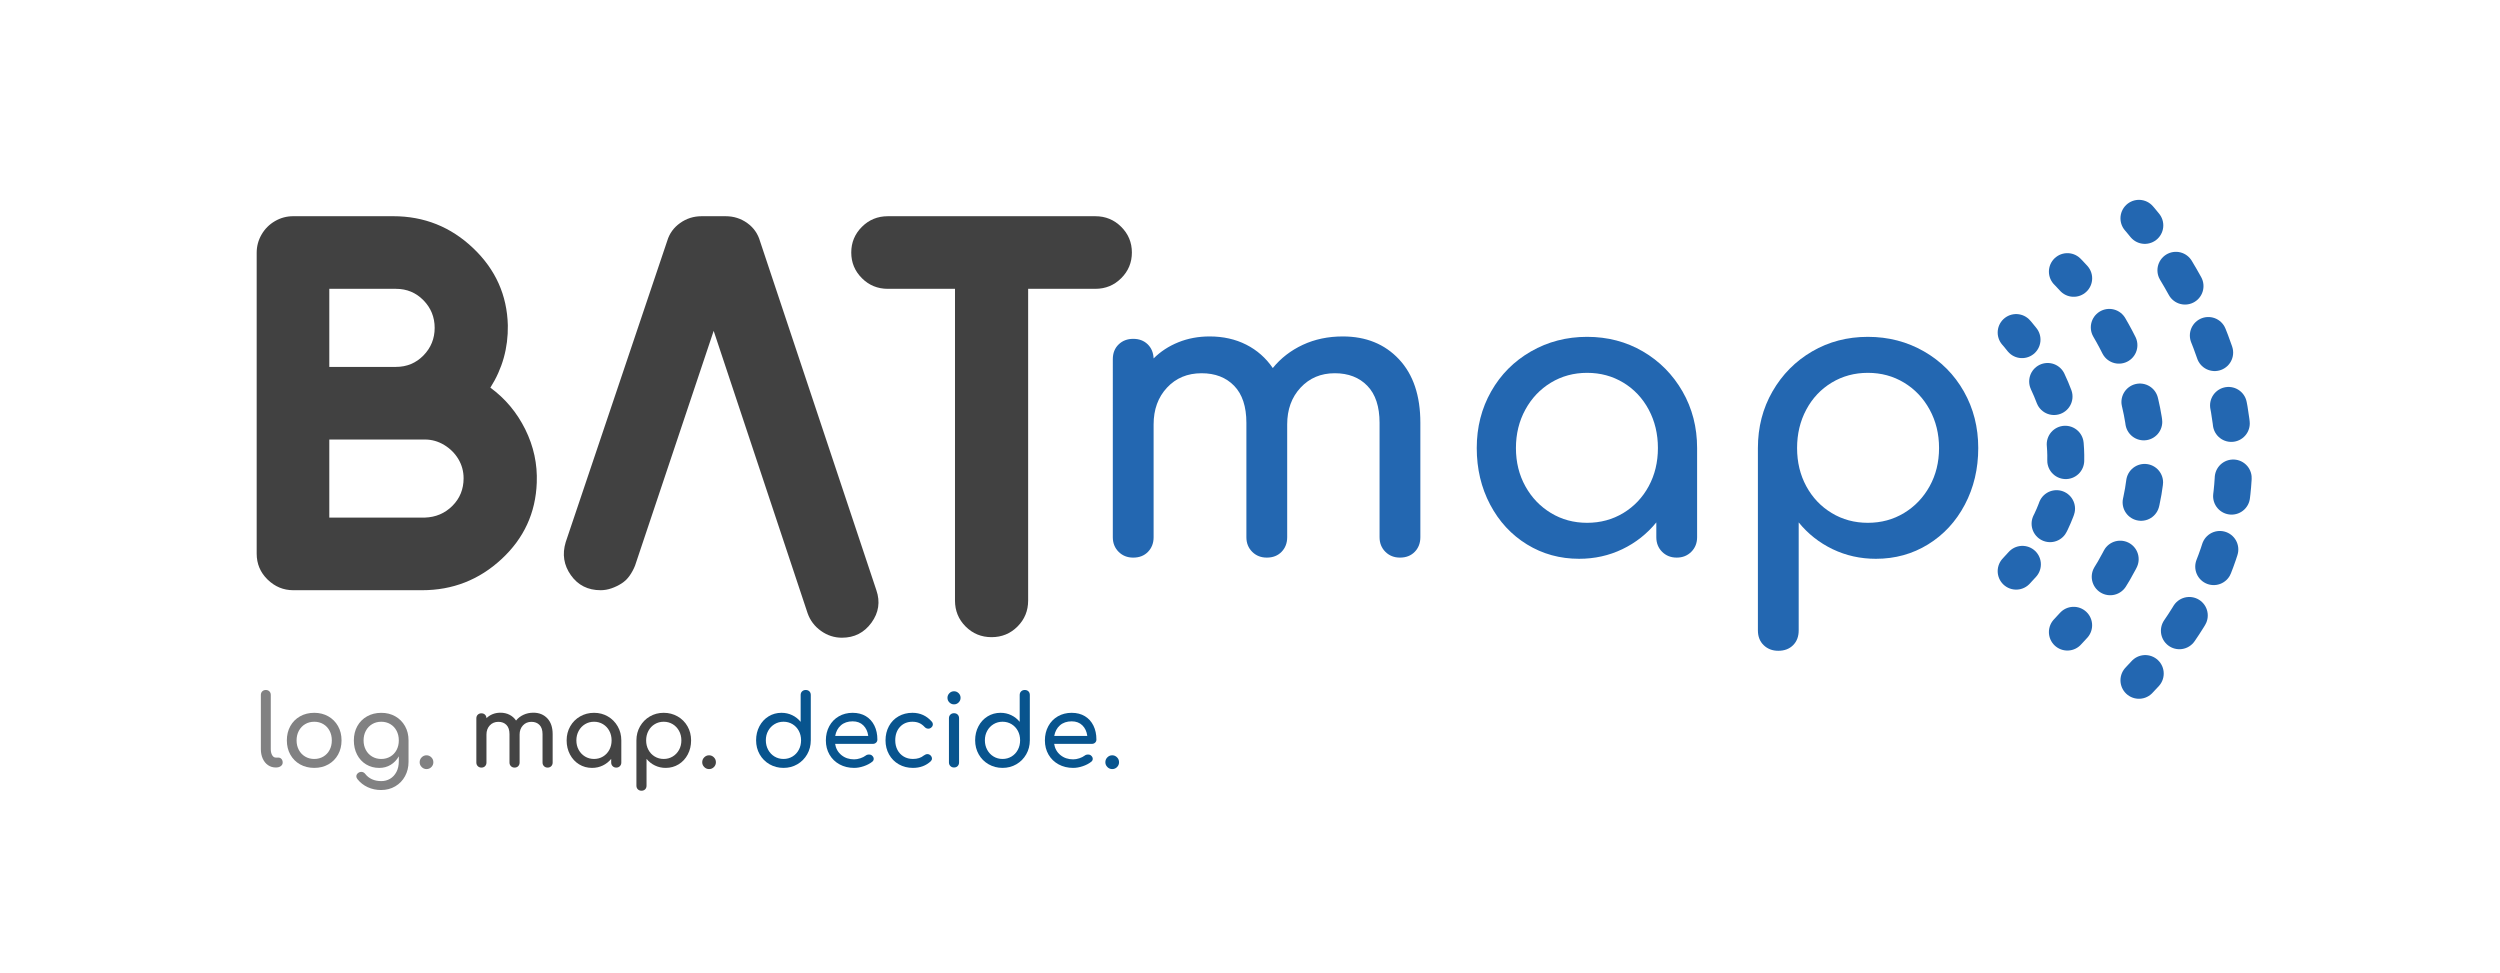
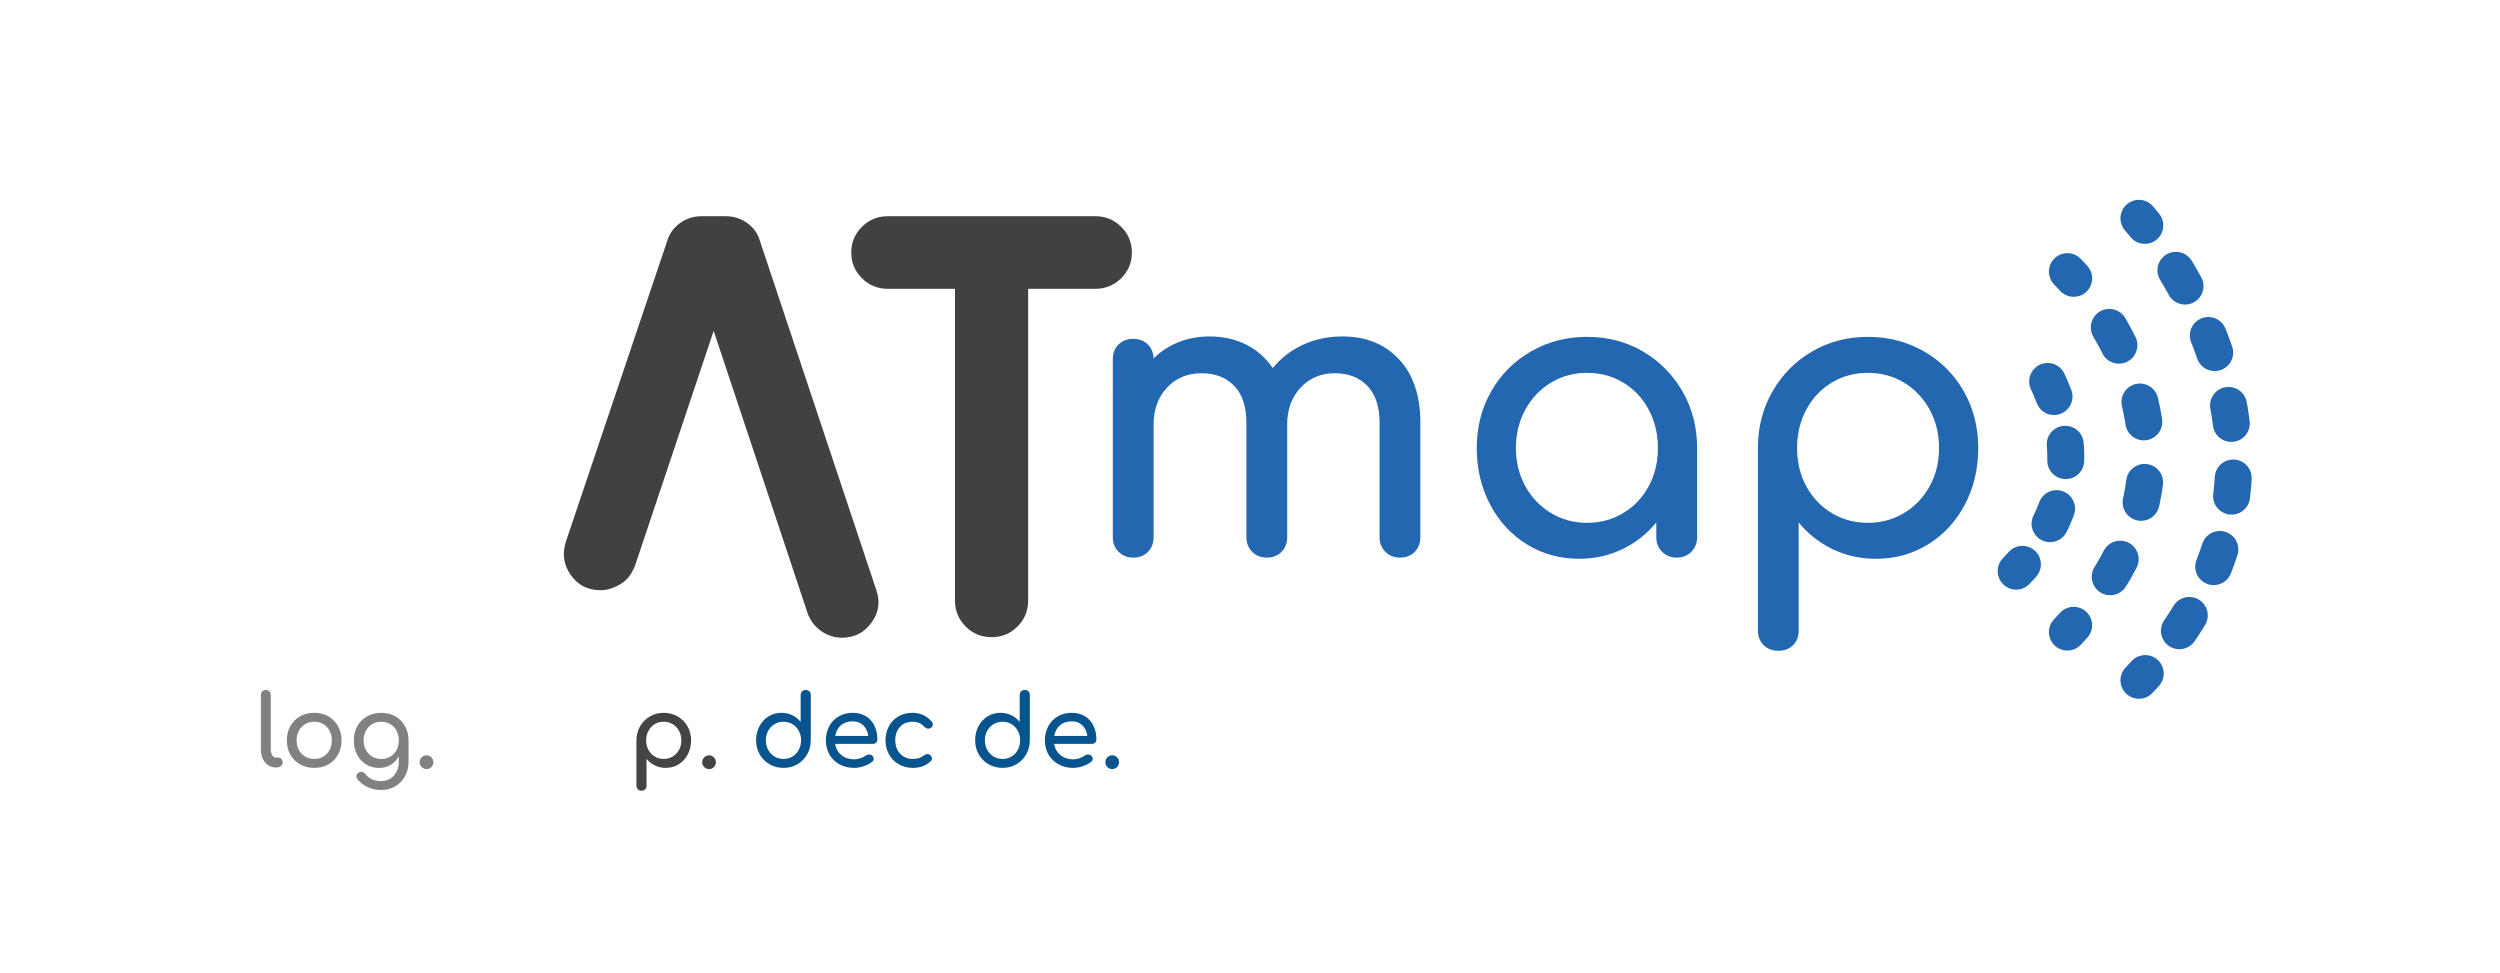
<svg xmlns="http://www.w3.org/2000/svg" version="1.1" id="Layer_1" x="0px" y="0px" width="270.611px" height="105.333px" viewBox="0 0 270.611 105.333" enable-background="new 0 0 270.611 105.333" xml:space="preserve">
  <g>
    <path fill="#818182" d="M29.015,82.825c-0.247-0.168-0.438-0.405-0.575-0.709s-0.204-0.646-0.204-1.026v-5.866   c0-0.157,0.05-0.286,0.15-0.387c0.1-0.1,0.229-0.15,0.387-0.15s0.287,0.05,0.387,0.15c0.101,0.101,0.15,0.229,0.15,0.387v5.866   c0,0.265,0.05,0.483,0.15,0.655c0.101,0.172,0.229,0.258,0.387,0.258h0.269c0.143,0,0.259,0.05,0.349,0.15   c0.089,0.1,0.134,0.229,0.134,0.387s-0.068,0.287-0.204,0.387c-0.136,0.101-0.312,0.15-0.527,0.15h-0.021   C29.54,83.077,29.262,82.993,29.015,82.825z" />
    <path fill="#818182" d="M32.479,82.739c-0.451-0.254-0.802-0.607-1.053-1.058s-0.376-0.963-0.376-1.537   c0-0.58,0.125-1.096,0.376-1.547s0.602-0.804,1.053-1.058c0.452-0.254,0.963-0.381,1.537-0.381c0.565,0,1.072,0.127,1.52,0.381   s0.798,0.607,1.053,1.058s0.381,0.967,0.381,1.547c0,0.573-0.125,1.085-0.376,1.537c-0.25,0.451-0.6,0.804-1.047,1.058   s-0.958,0.381-1.531,0.381C33.443,83.12,32.931,82.993,32.479,82.739z M34.999,81.896c0.29-0.172,0.516-0.41,0.677-0.714   c0.161-0.305,0.242-0.65,0.242-1.037s-0.081-0.734-0.242-1.042c-0.161-0.308-0.387-0.548-0.677-0.72s-0.618-0.258-0.983-0.258   s-0.693,0.086-0.983,0.258c-0.291,0.172-0.518,0.412-0.683,0.72c-0.165,0.308-0.247,0.655-0.247,1.042s0.083,0.732,0.247,1.037   c0.165,0.304,0.392,0.542,0.683,0.714c0.29,0.172,0.618,0.258,0.983,0.258S34.709,82.067,34.999,81.896z" />
    <path fill="#818182" d="M42.788,77.539c0.448,0.254,0.798,0.607,1.053,1.058s0.381,0.967,0.381,1.547v2.321   c0,0.566-0.125,1.082-0.376,1.547c-0.25,0.466-0.604,0.833-1.058,1.101c-0.455,0.269-0.969,0.403-1.542,0.403   c-0.516,0-0.996-0.102-1.44-0.306c-0.444-0.204-0.816-0.496-1.117-0.875c-0.079-0.1-0.118-0.201-0.118-0.301   c0-0.15,0.075-0.279,0.226-0.387c0.1-0.064,0.201-0.097,0.301-0.097c0.179,0,0.326,0.075,0.44,0.226   c0.193,0.25,0.437,0.442,0.731,0.575c0.293,0.133,0.626,0.199,0.999,0.199c0.351,0,0.669-0.084,0.956-0.252   c0.286-0.168,0.516-0.416,0.688-0.741c0.172-0.326,0.258-0.714,0.258-1.166v-0.526c-0.222,0.394-0.516,0.702-0.881,0.924   s-0.777,0.333-1.235,0.333c-0.53,0-1.005-0.127-1.424-0.381s-0.745-0.607-0.978-1.058s-0.349-0.963-0.349-1.537   c0-0.58,0.125-1.096,0.376-1.547s0.602-0.804,1.053-1.058c0.452-0.254,0.963-0.381,1.537-0.381   C41.833,77.158,42.34,77.285,42.788,77.539z M42.251,81.896c0.29-0.172,0.516-0.41,0.677-0.714c0.161-0.305,0.242-0.65,0.242-1.037   s-0.081-0.734-0.242-1.042c-0.161-0.308-0.387-0.548-0.677-0.72s-0.618-0.258-0.983-0.258s-0.693,0.086-0.983,0.258   c-0.291,0.172-0.518,0.412-0.683,0.72c-0.165,0.308-0.247,0.655-0.247,1.042s0.083,0.732,0.247,1.037   c0.165,0.304,0.392,0.542,0.683,0.714c0.29,0.172,0.618,0.258,0.983,0.258S41.961,82.067,42.251,81.896z" />
    <path fill="#818182" d="M45.646,83.029c-0.147-0.146-0.22-0.32-0.22-0.521c0-0.208,0.073-0.385,0.22-0.532s0.32-0.22,0.521-0.22   s0.375,0.073,0.521,0.22c0.147,0.147,0.22,0.324,0.22,0.532c0,0.201-0.071,0.375-0.215,0.521c-0.143,0.146-0.318,0.22-0.526,0.22   C45.966,83.249,45.792,83.175,45.646,83.029z" />
-     <path fill="#444444" d="M59.247,77.759c0.383,0.408,0.575,0.978,0.575,1.708v3.073c0,0.158-0.05,0.289-0.15,0.392   c-0.101,0.104-0.233,0.156-0.397,0.156c-0.158,0-0.289-0.052-0.392-0.156c-0.104-0.104-0.156-0.234-0.156-0.392v-3.073   c0-0.437-0.109-0.768-0.328-0.994c-0.219-0.226-0.511-0.338-0.876-0.338c-0.372,0-0.679,0.129-0.918,0.387s-0.36,0.587-0.36,0.988   v3.03c0,0.158-0.05,0.289-0.15,0.392c-0.1,0.104-0.233,0.156-0.397,0.156c-0.158,0-0.289-0.052-0.392-0.156   c-0.104-0.104-0.156-0.234-0.156-0.392v-3.073c0-0.437-0.109-0.768-0.328-0.994c-0.219-0.226-0.51-0.338-0.875-0.338   c-0.38,0-0.689,0.129-0.93,0.387c-0.24,0.258-0.36,0.587-0.36,0.988v3.03c0,0.158-0.05,0.289-0.15,0.392   c-0.1,0.104-0.232,0.156-0.397,0.156c-0.158,0-0.288-0.052-0.392-0.156c-0.104-0.104-0.156-0.234-0.156-0.392v-4.781   c0-0.165,0.052-0.297,0.156-0.397s0.234-0.15,0.392-0.15s0.287,0.048,0.387,0.145c0.101,0.097,0.154,0.224,0.161,0.381   c0.187-0.186,0.409-0.331,0.667-0.435s0.537-0.156,0.838-0.156c0.365,0,0.693,0.073,0.983,0.22s0.528,0.356,0.714,0.628   c0.215-0.265,0.483-0.473,0.806-0.623s0.681-0.226,1.074-0.226C58.36,77.147,58.863,77.351,59.247,77.759z" />
-     <path fill="#444444" d="M65.799,77.55c0.448,0.261,0.802,0.62,1.063,1.074c0.262,0.455,0.392,0.961,0.392,1.52v2.396   c0,0.158-0.052,0.289-0.156,0.392c-0.104,0.104-0.234,0.156-0.392,0.156s-0.288-0.052-0.392-0.156   c-0.104-0.104-0.156-0.234-0.156-0.392v-0.397c-0.25,0.308-0.555,0.548-0.913,0.72c-0.358,0.172-0.745,0.258-1.16,0.258   c-0.516,0-0.983-0.129-1.402-0.387s-0.749-0.614-0.988-1.069c-0.24-0.455-0.36-0.961-0.36-1.521c0-0.559,0.129-1.065,0.387-1.52   c0.258-0.455,0.614-0.813,1.069-1.074c0.455-0.261,0.958-0.392,1.51-0.392C64.852,77.158,65.352,77.289,65.799,77.55z    M65.273,81.89c0.29-0.175,0.517-0.416,0.682-0.72c0.165-0.305,0.247-0.646,0.247-1.026c0-0.379-0.083-0.723-0.247-1.031   c-0.165-0.308-0.392-0.549-0.682-0.725c-0.29-0.175-0.614-0.263-0.972-0.263c-0.358,0-0.682,0.088-0.972,0.263   c-0.291,0.176-0.52,0.417-0.688,0.725c-0.168,0.308-0.252,0.652-0.252,1.031c0,0.38,0.084,0.722,0.252,1.026   c0.168,0.304,0.397,0.544,0.688,0.72c0.29,0.175,0.614,0.263,0.972,0.263C64.659,82.153,64.983,82.065,65.273,81.89z" />
    <path fill="#444444" d="M73.352,77.55c0.455,0.261,0.811,0.62,1.069,1.074c0.258,0.455,0.387,0.961,0.387,1.52   c0,0.559-0.12,1.065-0.36,1.521c-0.24,0.455-0.569,0.811-0.988,1.069s-0.886,0.387-1.402,0.387c-0.416,0-0.802-0.086-1.16-0.258   c-0.358-0.172-0.663-0.412-0.914-0.72v2.9c0,0.165-0.05,0.297-0.15,0.397c-0.1,0.101-0.232,0.151-0.397,0.151   c-0.158,0-0.288-0.05-0.392-0.151c-0.104-0.1-0.156-0.232-0.156-0.397v-4.899c0-0.559,0.131-1.065,0.392-1.52   c0.262-0.455,0.616-0.813,1.063-1.074c0.448-0.261,0.947-0.392,1.499-0.392C72.394,77.158,72.897,77.289,73.352,77.55z    M72.815,81.89c0.29-0.175,0.519-0.416,0.688-0.72c0.168-0.305,0.252-0.646,0.252-1.026c0-0.379-0.084-0.723-0.252-1.031   c-0.168-0.308-0.397-0.549-0.688-0.725c-0.29-0.175-0.614-0.263-0.972-0.263c-0.358,0-0.682,0.088-0.972,0.263   c-0.29,0.176-0.518,0.417-0.683,0.725c-0.165,0.308-0.247,0.652-0.247,1.031c0,0.38,0.083,0.722,0.247,1.026   c0.165,0.304,0.393,0.544,0.683,0.72s0.614,0.263,0.972,0.263C72.201,82.153,72.525,82.065,72.815,81.89z" />
    <path fill="#444444" d="M76.231,83.029c-0.147-0.146-0.22-0.32-0.22-0.521c0-0.208,0.073-0.385,0.22-0.532s0.32-0.22,0.521-0.22   s0.375,0.073,0.521,0.22c0.147,0.147,0.22,0.324,0.22,0.532c0,0.201-0.071,0.375-0.215,0.521c-0.143,0.146-0.318,0.22-0.526,0.22   C76.551,83.249,76.378,83.175,76.231,83.029z" />
    <path fill="#08548E" d="M87.613,74.837c0.101,0.101,0.15,0.233,0.15,0.397v4.899c0,0.559-0.13,1.065-0.392,1.521   c-0.261,0.455-0.616,0.813-1.063,1.074c-0.448,0.262-0.947,0.392-1.499,0.392c-0.552,0-1.055-0.13-1.51-0.392   c-0.455-0.261-0.811-0.62-1.069-1.074c-0.258-0.455-0.387-0.961-0.387-1.521c0-0.559,0.12-1.065,0.36-1.52   c0.24-0.455,0.569-0.811,0.988-1.069s0.887-0.387,1.402-0.387c0.415,0,0.802,0.086,1.16,0.258c0.358,0.172,0.663,0.412,0.913,0.72   v-2.901c0-0.165,0.052-0.297,0.156-0.397c0.104-0.1,0.234-0.15,0.392-0.15C87.38,74.687,87.513,74.737,87.613,74.837z    M85.782,81.89c0.29-0.175,0.517-0.417,0.682-0.725c0.165-0.308,0.247-0.652,0.247-1.032c0-0.379-0.083-0.721-0.247-1.026   c-0.165-0.304-0.392-0.544-0.682-0.72c-0.29-0.175-0.614-0.263-0.972-0.263c-0.358,0-0.682,0.088-0.972,0.263   c-0.291,0.176-0.52,0.416-0.688,0.72c-0.168,0.305-0.252,0.646-0.252,1.026c0,0.38,0.084,0.724,0.252,1.032   c0.168,0.308,0.397,0.55,0.688,0.725c0.29,0.175,0.614,0.263,0.972,0.263C85.167,82.153,85.492,82.065,85.782,81.89z" />
    <path fill="#08548E" d="M94.833,80.386c-0.093,0.09-0.211,0.134-0.354,0.134h-4.083c0.079,0.501,0.306,0.906,0.682,1.214   c0.376,0.308,0.836,0.462,1.381,0.462c0.215,0,0.438-0.04,0.671-0.118c0.232-0.079,0.424-0.175,0.575-0.29   c0.1-0.079,0.218-0.118,0.354-0.118s0.244,0.036,0.322,0.107c0.129,0.107,0.193,0.229,0.193,0.365c0,0.129-0.057,0.236-0.172,0.322   c-0.244,0.193-0.546,0.351-0.908,0.473c-0.362,0.122-0.708,0.183-1.037,0.183c-0.587,0-1.114-0.127-1.58-0.381   c-0.465-0.254-0.829-0.607-1.09-1.058s-0.392-0.963-0.392-1.537c0-0.573,0.124-1.086,0.371-1.542   c0.247-0.455,0.591-0.809,1.031-1.063c0.441-0.254,0.94-0.381,1.499-0.381c0.551,0,1.027,0.122,1.429,0.365   c0.401,0.244,0.709,0.584,0.924,1.021c0.215,0.437,0.322,0.938,0.322,1.504C94.972,80.184,94.926,80.296,94.833,80.386z    M91.024,78.511c-0.326,0.287-0.532,0.67-0.618,1.149h3.578c-0.064-0.479-0.244-0.863-0.537-1.149   c-0.294-0.286-0.677-0.43-1.149-0.43C91.774,78.082,91.35,78.225,91.024,78.511z" />
    <path fill="#08548E" d="M97.292,82.733c-0.451-0.258-0.804-0.614-1.058-1.069c-0.254-0.455-0.381-0.961-0.381-1.521   c0-0.573,0.124-1.086,0.371-1.542c0.247-0.455,0.593-0.809,1.037-1.063c0.444-0.254,0.946-0.381,1.504-0.381   c0.845,0,1.547,0.322,2.105,0.967c0.072,0.079,0.107,0.172,0.107,0.279c0,0.158-0.079,0.29-0.236,0.397   c-0.072,0.05-0.154,0.075-0.247,0.075c-0.165,0-0.305-0.064-0.419-0.193c-0.179-0.193-0.375-0.334-0.585-0.424   c-0.211-0.089-0.453-0.134-0.725-0.134c-0.552,0-0.999,0.185-1.343,0.553c-0.344,0.369-0.516,0.858-0.516,1.466   c0,0.387,0.081,0.732,0.242,1.037c0.161,0.304,0.387,0.542,0.677,0.714c0.29,0.172,0.621,0.258,0.994,0.258   c0.487,0,0.881-0.125,1.182-0.376c0.136-0.101,0.269-0.15,0.397-0.15c0.1,0,0.193,0.032,0.279,0.097   c0.136,0.115,0.204,0.244,0.204,0.387c0,0.107-0.043,0.204-0.129,0.29c-0.516,0.48-1.16,0.72-1.934,0.72   C98.252,83.12,97.744,82.991,97.292,82.733z" />
-     <path fill="#08548E" d="M102.767,76.035c-0.14-0.14-0.209-0.307-0.209-0.5s0.07-0.36,0.209-0.5s0.306-0.209,0.5-0.209   s0.36,0.07,0.5,0.209s0.209,0.306,0.209,0.5s-0.07,0.36-0.209,0.5s-0.306,0.209-0.5,0.209S102.906,76.175,102.767,76.035z    M102.874,82.921c-0.104-0.104-0.156-0.234-0.156-0.392v-4.781c0-0.165,0.052-0.297,0.156-0.397s0.235-0.15,0.392-0.15   c0.165,0,0.297,0.05,0.397,0.15c0.101,0.1,0.15,0.233,0.15,0.397v4.781c0,0.158-0.05,0.289-0.15,0.392   c-0.1,0.104-0.232,0.156-0.397,0.156C103.109,83.077,102.978,83.025,102.874,82.921z" />
    <path fill="#08548E" d="M111.323,74.837c0.101,0.101,0.15,0.233,0.15,0.397v4.899c0,0.559-0.13,1.065-0.392,1.521   c-0.261,0.455-0.616,0.813-1.063,1.074c-0.448,0.262-0.947,0.392-1.499,0.392c-0.552,0-1.055-0.13-1.51-0.392   c-0.455-0.261-0.811-0.62-1.069-1.074c-0.258-0.455-0.387-0.961-0.387-1.521c0-0.559,0.12-1.065,0.36-1.52   c0.24-0.455,0.569-0.811,0.988-1.069s0.887-0.387,1.402-0.387c0.415,0,0.802,0.086,1.16,0.258c0.358,0.172,0.663,0.412,0.913,0.72   v-2.901c0-0.165,0.052-0.297,0.156-0.397c0.104-0.1,0.234-0.15,0.392-0.15C111.09,74.687,111.223,74.737,111.323,74.837z    M109.492,81.89c0.29-0.175,0.517-0.417,0.682-0.725c0.165-0.308,0.247-0.652,0.247-1.032c0-0.379-0.083-0.721-0.247-1.026   c-0.165-0.304-0.392-0.544-0.682-0.72c-0.29-0.175-0.614-0.263-0.972-0.263c-0.358,0-0.682,0.088-0.972,0.263   c-0.291,0.176-0.52,0.416-0.688,0.72c-0.168,0.305-0.252,0.646-0.252,1.026c0,0.38,0.084,0.724,0.252,1.032   c0.168,0.308,0.397,0.55,0.688,0.725c0.29,0.175,0.614,0.263,0.972,0.263C108.877,82.153,109.202,82.065,109.492,81.89z" />
    <path fill="#08548E" d="M118.542,80.386c-0.093,0.09-0.211,0.134-0.354,0.134h-4.083c0.079,0.501,0.306,0.906,0.682,1.214   c0.376,0.308,0.836,0.462,1.381,0.462c0.215,0,0.438-0.04,0.671-0.118c0.232-0.079,0.424-0.175,0.575-0.29   c0.1-0.079,0.218-0.118,0.354-0.118s0.244,0.036,0.322,0.107c0.129,0.107,0.193,0.229,0.193,0.365c0,0.129-0.057,0.236-0.172,0.322   c-0.244,0.193-0.546,0.351-0.908,0.473c-0.362,0.122-0.708,0.183-1.037,0.183c-0.587,0-1.114-0.127-1.58-0.381   c-0.465-0.254-0.829-0.607-1.09-1.058s-0.392-0.963-0.392-1.537c0-0.573,0.124-1.086,0.371-1.542   c0.247-0.455,0.591-0.809,1.031-1.063c0.441-0.254,0.94-0.381,1.499-0.381c0.551,0,1.027,0.122,1.429,0.365   c0.401,0.244,0.709,0.584,0.924,1.021c0.215,0.437,0.322,0.938,0.322,1.504C118.682,80.184,118.636,80.296,118.542,80.386z    M114.734,78.511c-0.326,0.287-0.532,0.67-0.618,1.149h3.578c-0.064-0.479-0.244-0.863-0.537-1.149   c-0.294-0.286-0.677-0.43-1.149-0.43C115.484,78.082,115.06,78.225,114.734,78.511z" />
    <path fill="#08548E" d="M119.869,83.029c-0.147-0.146-0.22-0.32-0.22-0.521c0-0.208,0.073-0.385,0.22-0.532s0.32-0.22,0.521-0.22   s0.375,0.073,0.521,0.22c0.147,0.147,0.22,0.324,0.22,0.532c0,0.201-0.071,0.375-0.215,0.521c-0.143,0.146-0.318,0.22-0.526,0.22   C120.189,83.249,120.016,83.175,119.869,83.029z" />
  </g>
  <g>
    <path fill="#2367B1" d="M151.43,38.886c1.545,1.645,2.316,3.939,2.316,6.883v12.38c0,0.635-0.201,1.162-0.605,1.58   c-0.404,0.419-0.939,0.628-1.602,0.628c-0.635,0-1.162-0.209-1.581-0.628c-0.419-0.418-0.628-0.945-0.628-1.58v-12.38   c0-1.76-0.44-3.095-1.32-4.004s-2.056-1.364-3.528-1.364c-1.501,0-2.735,0.52-3.701,1.559c-0.967,1.039-1.45,2.367-1.45,3.982   v12.208c0,0.635-0.202,1.162-0.606,1.58c-0.405,0.419-0.938,0.628-1.602,0.628c-0.635,0-1.162-0.209-1.58-0.628   c-0.419-0.418-0.628-0.945-0.628-1.58v-12.38c0-1.76-0.44-3.095-1.32-4.004c-0.881-0.909-2.056-1.364-3.528-1.364   c-1.53,0-2.778,0.52-3.745,1.559c-0.967,1.039-1.45,2.367-1.45,3.982v12.208c0,0.635-0.202,1.162-0.606,1.58   c-0.405,0.419-0.938,0.628-1.602,0.628c-0.635,0-1.162-0.209-1.58-0.628c-0.419-0.418-0.628-0.945-0.628-1.58V38.886   c0-0.664,0.209-1.197,0.628-1.602c0.418-0.404,0.945-0.606,1.58-0.606s1.154,0.195,1.559,0.584c0.404,0.39,0.62,0.902,0.649,1.537   c0.75-0.75,1.645-1.334,2.684-1.753c1.039-0.418,2.164-0.628,3.376-0.628c1.472,0,2.792,0.296,3.961,0.887   c1.168,0.592,2.128,1.436,2.878,2.533c0.866-1.067,1.948-1.905,3.247-2.511c1.298-0.606,2.741-0.909,4.329-0.909   C147.859,36.418,149.886,37.241,151.43,38.886z" />
    <path fill="#2367B1" d="M177.837,38.042c1.803,1.054,3.231,2.497,4.285,4.329c1.053,1.833,1.58,3.875,1.58,6.125v9.653   c0,0.635-0.21,1.162-0.628,1.58c-0.418,0.419-0.945,0.628-1.58,0.628s-1.162-0.209-1.58-0.628c-0.418-0.418-0.627-0.945-0.627-1.58   v-1.602c-1.011,1.241-2.237,2.208-3.68,2.9c-1.443,0.692-3.002,1.039-4.676,1.039c-2.077,0-3.961-0.52-5.649-1.559   c-1.688-1.039-3.016-2.474-3.982-4.307c-0.967-1.833-1.45-3.875-1.45-6.125s0.52-4.292,1.559-6.125   c1.039-1.832,2.475-3.275,4.308-4.329c1.832-1.053,3.859-1.58,6.082-1.58C174.02,36.462,176.032,36.989,177.837,38.042z    M175.716,55.531c1.168-0.707,2.084-1.674,2.748-2.9s0.996-2.604,0.996-4.134c0-1.529-0.332-2.915-0.996-4.156   c-0.664-1.241-1.58-2.214-2.748-2.922c-1.169-0.707-2.476-1.061-3.918-1.061c-1.443,0-2.749,0.354-3.918,1.061   c-1.169,0.708-2.093,1.681-2.771,2.922c-0.679,1.241-1.018,2.626-1.018,4.156c0,1.53,0.339,2.908,1.018,4.134   c0.678,1.227,1.602,2.193,2.771,2.9c1.169,0.708,2.475,1.061,3.918,1.061C173.24,56.591,174.547,56.238,175.716,55.531z" />
    <path fill="#2367B1" d="M208.268,38.042c1.832,1.054,3.269,2.497,4.307,4.329c1.039,1.833,1.559,3.875,1.559,6.125   s-0.483,4.293-1.45,6.125c-0.967,1.833-2.294,3.268-3.982,4.307s-3.571,1.559-5.649,1.559c-1.674,0-3.232-0.347-4.675-1.039   c-1.443-0.693-2.67-1.659-3.68-2.9v11.688c0,0.664-0.202,1.197-0.606,1.602c-0.404,0.404-0.938,0.606-1.602,0.606   c-0.635,0-1.162-0.202-1.58-0.606c-0.418-0.404-0.627-0.938-0.627-1.602v-19.74c0-2.251,0.525-4.292,1.579-6.125   c1.054-1.832,2.482-3.275,4.286-4.329c1.803-1.053,3.816-1.58,6.039-1.58C204.407,36.462,206.435,36.989,208.268,38.042z    M206.103,55.531c1.169-0.707,2.093-1.674,2.771-2.9s1.018-2.604,1.018-4.134c0-1.529-0.34-2.915-1.018-4.156   c-0.678-1.241-1.602-2.214-2.771-2.922c-1.168-0.707-2.475-1.061-3.917-1.061c-1.443,0-2.749,0.354-3.918,1.061   c-1.169,0.708-2.085,1.681-2.749,2.922c-0.664,1.241-0.995,2.626-0.995,4.156c0,1.53,0.331,2.908,0.995,4.134s1.58,2.193,2.749,2.9   c1.169,0.708,2.475,1.061,3.918,1.061C203.628,56.591,204.935,56.238,206.103,55.531z" />
  </g>
  <g>
-     <path fill="#414141" d="M53.079,41.961c1.615,1.182,2.875,2.689,3.782,4.521c0.906,1.832,1.32,3.753,1.241,5.762   c-0.118,3.271-1.389,6.028-3.812,8.274c-2.423,2.246-5.289,3.369-8.599,3.369H31.744c-1.063,0-1.99-0.384-2.778-1.152   c-0.789-0.769-1.182-1.704-1.182-2.807V27.363c0-0.709,0.177-1.369,0.532-1.98c0.354-0.61,0.837-1.093,1.448-1.448   s1.271-0.532,1.98-0.532h10.815c3.348,0,6.235,1.152,8.658,3.457c2.423,2.305,3.674,5.093,3.753,8.363   C55.009,37.667,54.379,39.913,53.079,41.961z M35.645,31.264v8.451h7.21c1.182,0,2.176-0.414,2.984-1.241   c0.807-0.828,1.211-1.822,1.211-2.985c0-1.162-0.404-2.157-1.211-2.984c-0.808-0.827-1.802-1.241-2.984-1.241H35.645z    M35.645,56.026h10.342c1.182-0.039,2.176-0.462,2.984-1.271c0.807-0.807,1.211-1.803,1.211-2.984c0-0.748-0.188-1.438-0.562-2.069   c-0.375-0.629-0.886-1.142-1.536-1.536c-0.65-0.394-1.35-0.591-2.098-0.591H35.645V56.026z" />
    <path fill="#414141" d="M94.862,63.887c0.433,1.26,0.256,2.432-0.532,3.517c-0.789,1.083-1.853,1.625-3.191,1.625   c-0.828,0-1.586-0.247-2.275-0.739c-0.69-0.493-1.173-1.133-1.448-1.921L77.251,35.814L68.74,61.227   c-0.158,0.395-0.354,0.759-0.591,1.094c-0.236,0.335-0.522,0.611-0.857,0.827c-0.335,0.217-0.7,0.395-1.093,0.532   c-0.395,0.139-0.789,0.207-1.182,0.207c-1.379,0-2.453-0.541-3.221-1.625c-0.769-1.083-0.956-2.275-0.562-3.576l10.993-32.623   c0.236-0.788,0.699-1.428,1.389-1.92c0.689-0.492,1.467-0.739,2.334-0.739h2.6c0.866,0,1.645,0.247,2.334,0.739   c0.689,0.493,1.152,1.152,1.389,1.979L94.862,63.887z" />
    <path fill="#414141" d="M118.561,23.404c1.103,0,2.039,0.384,2.807,1.152c0.768,0.768,1.152,1.694,1.152,2.777   c0,1.084-0.384,2.01-1.152,2.778c-0.769,0.769-1.705,1.152-2.807,1.152h-7.27V65.01c0,1.103-0.384,2.039-1.152,2.807   c-0.768,0.768-1.705,1.152-2.807,1.152c-1.104,0-2.039-0.384-2.807-1.152c-0.769-0.769-1.152-1.705-1.152-2.807V31.264h-7.27   c-1.104,0-2.039-0.384-2.807-1.152c-0.768-0.768-1.152-1.693-1.152-2.778c0-1.083,0.384-2.009,1.152-2.777   c0.768-0.769,1.704-1.152,2.807-1.152H118.561z" />
  </g>
  <g>
    <g>
-       <path fill="none" stroke="#2367B1" stroke-width="4" stroke-linecap="round" stroke-miterlimit="10" d="M218.237,35.996    c0,0,0.247,0.269,0.635,0.768" />
      <path fill="none" stroke="#2367B1" stroke-width="4" stroke-linecap="round" stroke-miterlimit="10" stroke-dasharray="1.773,5.32" d="    M221.646,41.291c2.071,4.387,3.523,10.97-1.084,17.689" />
      <path fill="none" stroke="#2367B1" stroke-width="4" stroke-linecap="round" stroke-miterlimit="10" d="M218.914,61.087    c-0.217,0.246-0.442,0.491-0.677,0.736" />
    </g>
  </g>
  <g>
    <g>
      <path fill="none" stroke="#2367B1" stroke-width="4" stroke-linecap="round" stroke-miterlimit="10" d="M223.782,29.402    c0,0,0.257,0.25,0.683,0.724" />
      <path fill="none" stroke="#2367B1" stroke-width="4" stroke-linecap="round" stroke-miterlimit="10" stroke-dasharray="2.191,6.573" d="    M228.318,35.437c3.835,6.539,7.389,17.665-1.754,29.713" />
      <path fill="none" stroke="#2367B1" stroke-width="4" stroke-linecap="round" stroke-miterlimit="10" d="M224.461,67.684    c-0.221,0.245-0.447,0.489-0.679,0.734" />
    </g>
  </g>
  <g>
    <g>
      <path fill="none" stroke="#2367B1" stroke-width="4" stroke-linecap="round" stroke-miterlimit="10" d="M231.528,23.632    c0,0,0.236,0.265,0.637,0.765" />
      <path fill="none" stroke="#2367B1" stroke-width="4" stroke-linecap="round" stroke-miterlimit="10" stroke-dasharray="1.973,5.918" d="    M235.53,29.258c5.078,8.408,11.708,25.021-1.389,41.398" />
      <path fill="none" stroke="#2367B1" stroke-width="4" stroke-linecap="round" stroke-miterlimit="10" d="M232.211,72.908    c-0.223,0.244-0.451,0.487-0.683,0.73" />
    </g>
  </g>
</svg>